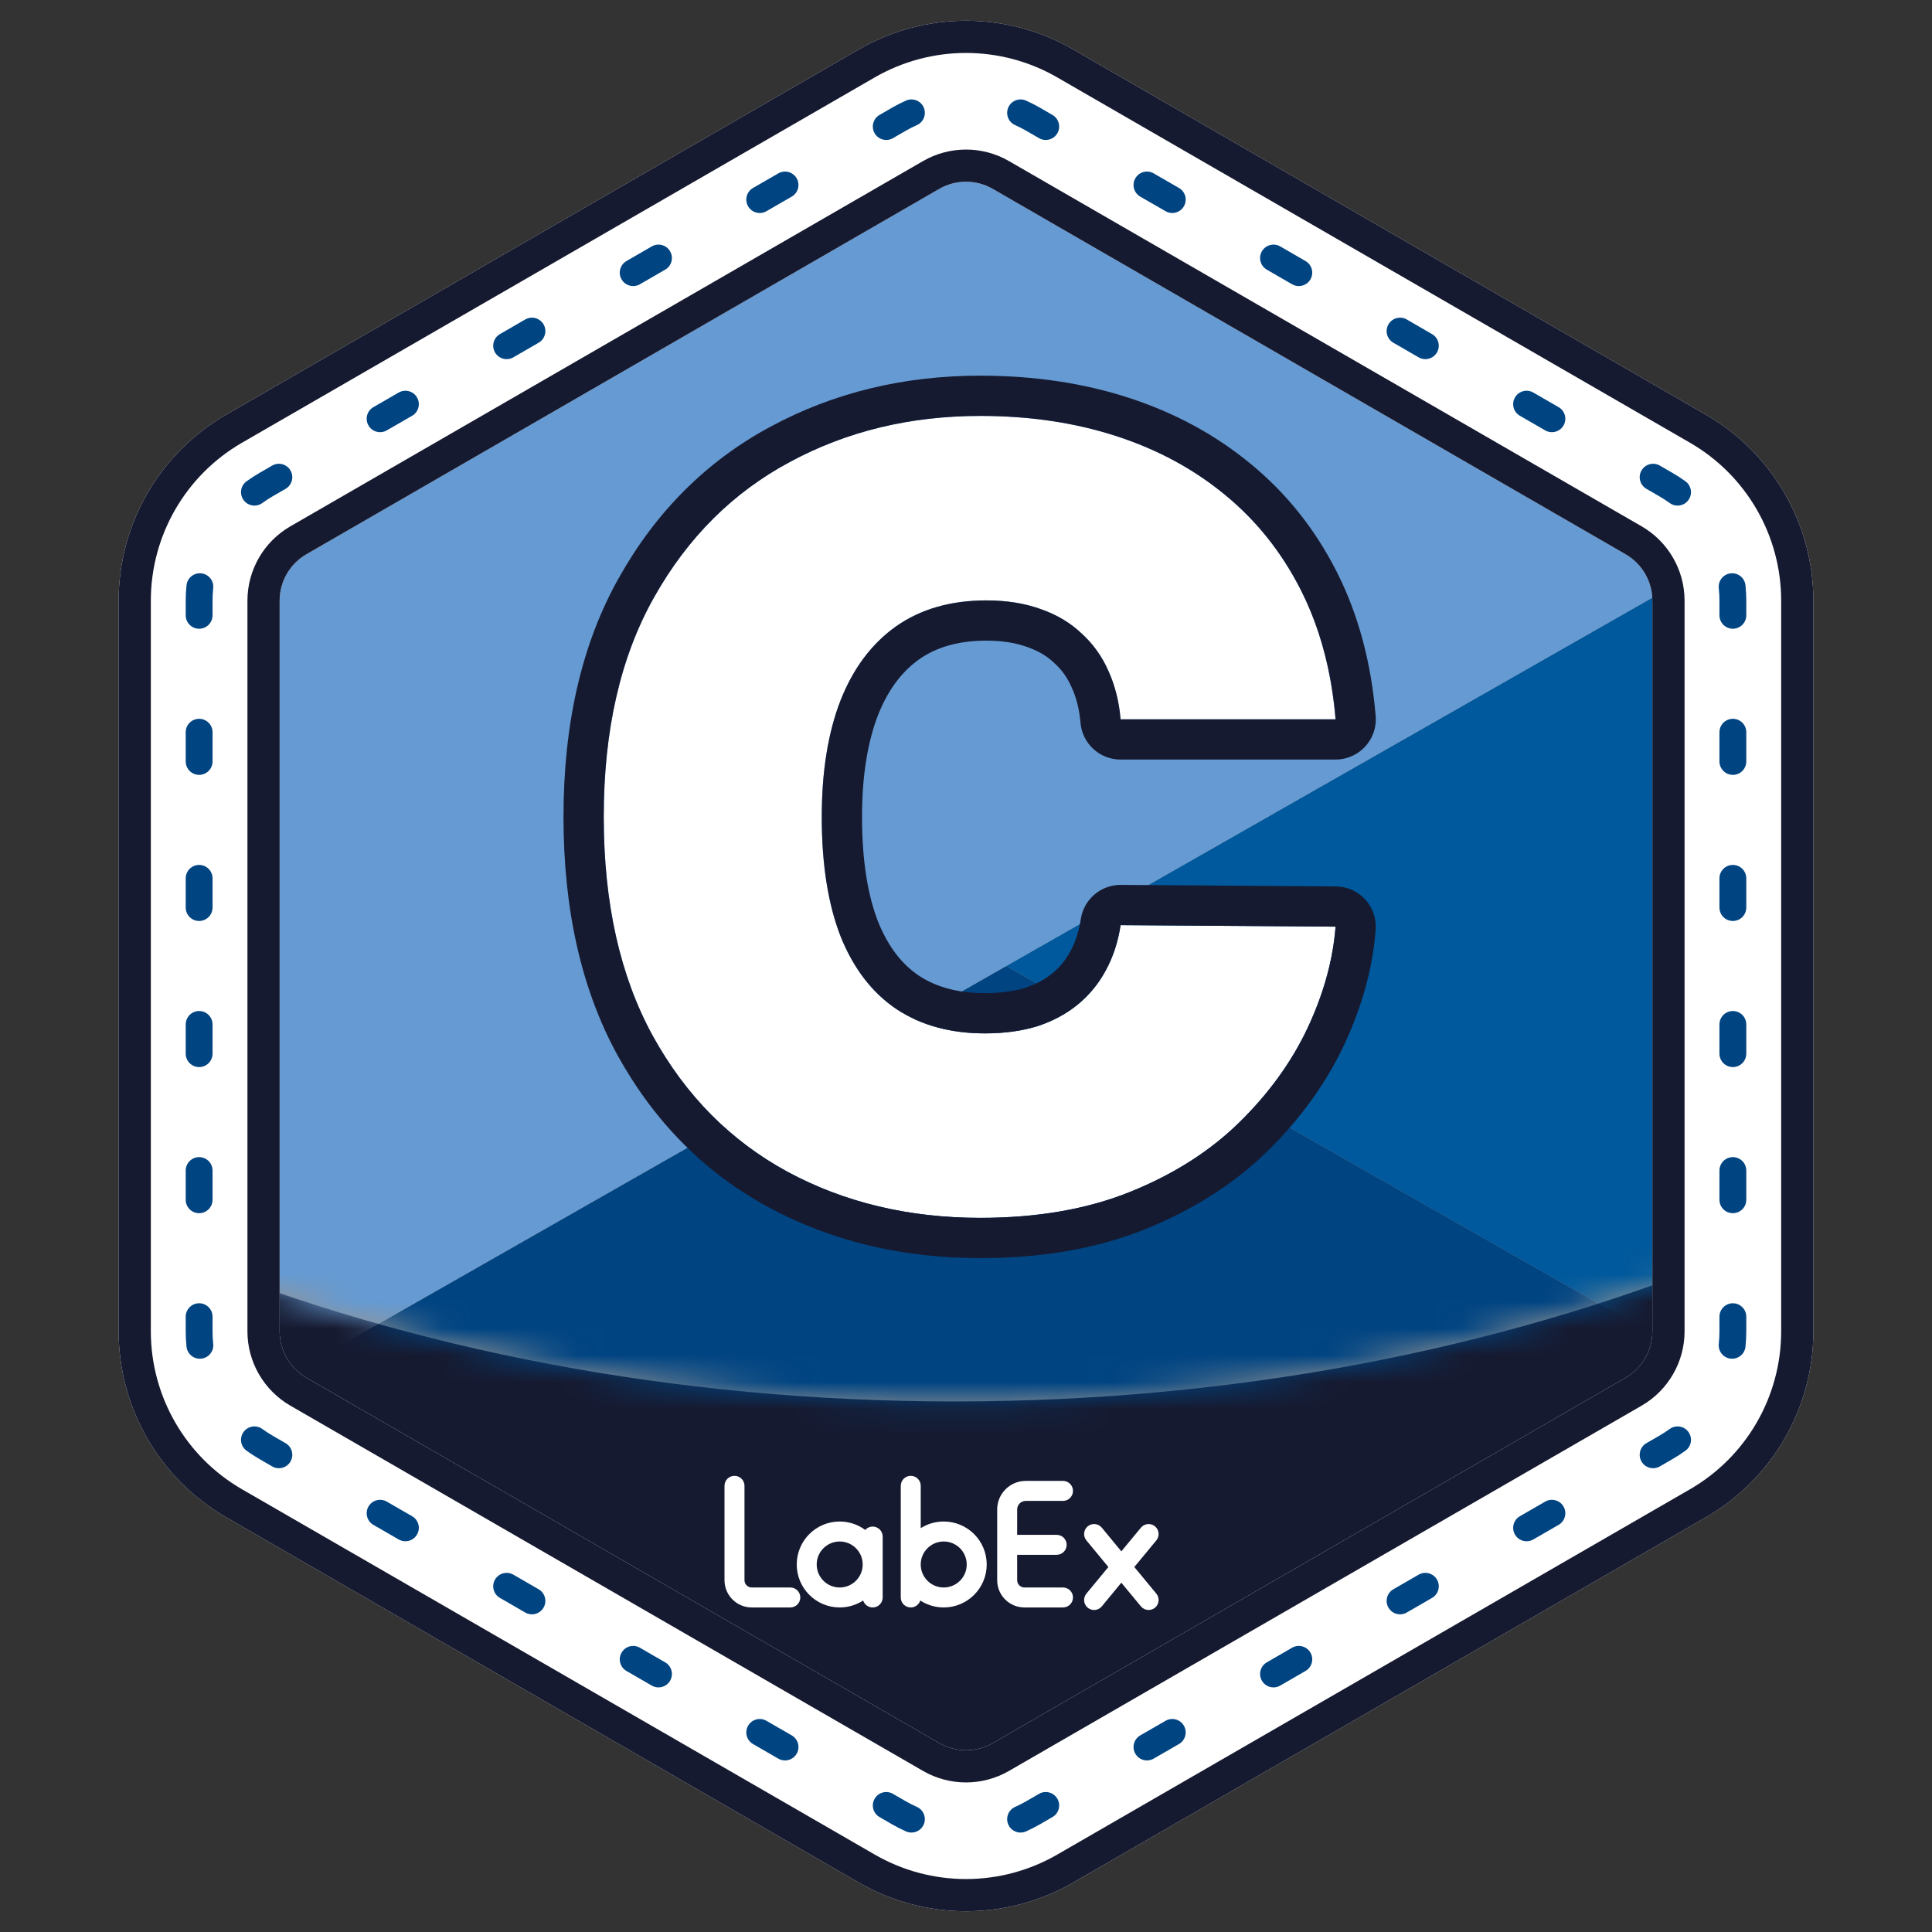
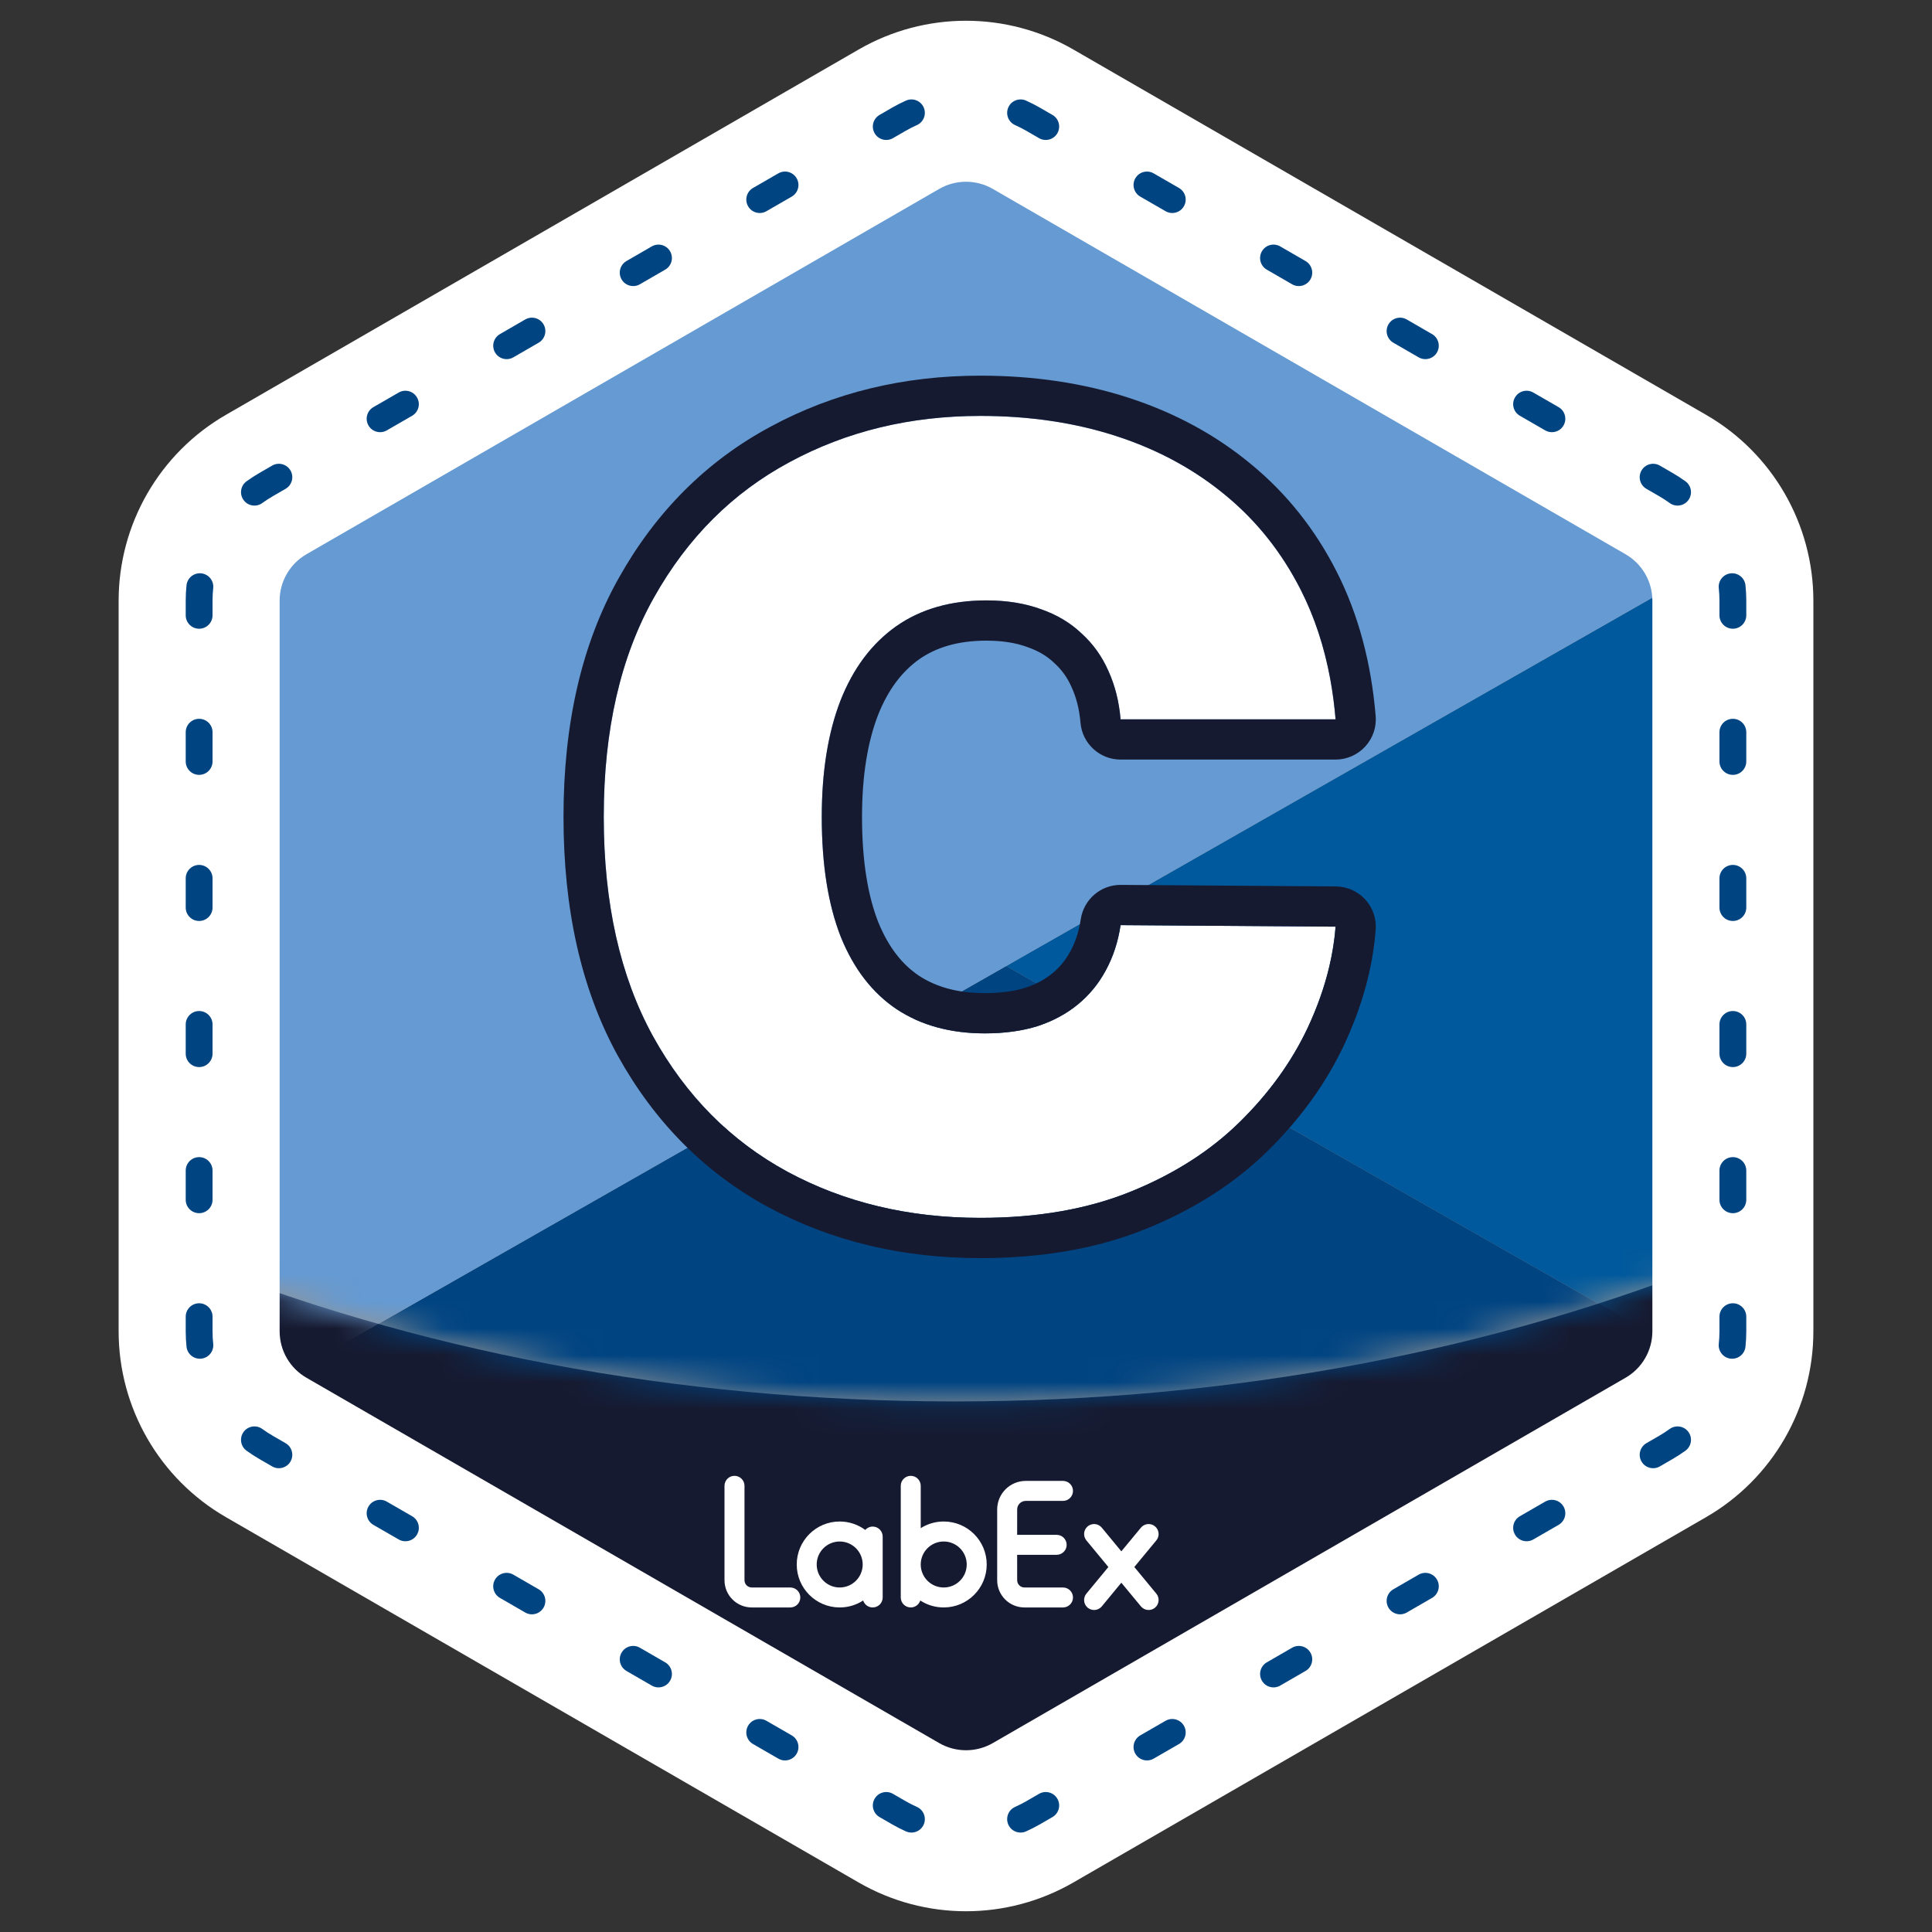
<svg xmlns="http://www.w3.org/2000/svg" width="72" height="72" viewBox="0 0 72 72" fill="none">
  <rect x="0" y="0" width="72" height="72" fill="#333333" stroke="none" />
  <path d="M33.5 4.443C35.047 3.55 36.953 3.55 38.5 4.443L62.079 18.057C63.626 18.95 64.579 20.6 64.579 22.387V49.613C64.579 51.4 63.626 53.05 62.079 53.943L38.5 67.557C36.953 68.45 35.047 68.45 33.5 67.557L9.921 53.943C8.374 53.05 7.421 51.4 7.421 49.613V22.387C7.421 20.6 8.374 18.95 9.921 18.057L33.5 4.443Z" fill="#161A30" />
  <path fill-rule="evenodd" clip-rule="evenodd" d="M7 46.918V22.613C7 20.827 7.953 19.176 9.5 18.283L33.079 4.67C34.626 3.777 36.532 3.777 38.079 4.67L61.658 18.283C63.205 19.176 64.158 20.827 64.158 22.613V46.918C55.829 50.286 46.045 52.227 35.579 52.227C25.112 52.227 15.329 50.286 7 46.918Z" fill="#939393" />
  <mask id="mask0_5379_4707" style="mask-type:alpha" maskUnits="userSpaceOnUse" x="7" y="4" width="58" height="49">
    <path fill-rule="evenodd" clip-rule="evenodd" d="M7 46.918V22.613C7 20.827 7.953 19.176 9.5 18.283L33.079 4.67C34.626 3.777 36.532 3.777 38.079 4.67L61.658 18.283C63.205 19.176 64.158 20.827 64.158 22.613V46.918C55.829 50.286 46.045 52.227 35.579 52.227C25.112 52.227 15.329 50.286 7 46.918Z" fill="#FF8642" />
  </mask>
  <g mask="url(#mask0_5379_4707)">
    <path d="M73.071 56.278C73.644 55.298 74 54.194 74 53.203V18.797C74 17.805 73.644 16.702 73.072 15.722L37.5 36L73.071 56.278Z" fill="#00599C" />
    <path d="M40.661 75.812L70.839 58.609C71.708 58.113 72.499 57.258 73.071 56.278L37.5 36L1.929 56.278C2.502 57.258 3.292 58.114 4.161 58.609L34.339 75.812C36.077 76.803 38.922 76.803 40.661 75.812Z" fill="#004482" />
    <path d="M73.072 15.722C72.499 14.742 71.708 13.887 70.839 13.391L40.661 -3.812C38.922 -4.803 36.078 -4.803 34.339 -3.812L4.161 13.391C2.422 14.382 1 16.815 1 18.797V53.203C1 54.194 1.356 55.298 1.929 56.278L37.5 36L73.072 15.722Z" fill="#659AD2" />
  </g>
  <path fill-rule="evenodd" clip-rule="evenodd" d="M32 1.845C34.475 0.416 37.525 0.416 40 1.845L63.579 15.459C66.054 16.887 67.579 19.529 67.579 22.387V49.613C67.579 52.471 66.054 55.112 63.579 56.541L40 70.155C37.525 71.584 34.475 71.584 32 70.155L8.421 56.541C5.946 55.112 4.421 52.471 4.421 49.613V22.387C4.421 19.529 5.946 16.887 8.421 15.459L32 1.845ZM37 7.041C36.381 6.684 35.619 6.684 35 7.041L11.421 20.655C10.802 21.012 10.421 21.672 10.421 22.387V49.613C10.421 50.328 10.802 50.988 11.421 51.345L35 64.959C35.619 65.316 36.381 65.316 37 64.959L60.579 51.345C61.198 50.988 61.579 50.328 61.579 49.613V22.387C61.579 21.672 61.198 21.012 60.579 20.655L37 7.041Z" fill="white" />
-   <path fill-rule="evenodd" clip-rule="evenodd" d="M39.4 2.884C37.296 1.67 34.704 1.67 32.6 2.884L9.021 16.498C6.917 17.712 5.621 19.957 5.621 22.387V49.613C5.621 52.043 6.917 54.288 9.021 55.502L32.6 69.115C34.704 70.33 37.296 70.33 39.4 69.115L62.979 55.502C65.083 54.288 66.379 52.043 66.379 49.613V22.387C66.379 19.957 65.083 17.712 62.979 16.498L39.4 2.884ZM34.4 6.002C35.39 5.431 36.61 5.431 37.6 6.002L61.179 19.615C62.169 20.187 62.779 21.243 62.779 22.387V49.613C62.779 50.756 62.169 51.813 61.179 52.385L37.6 65.998C36.61 66.569 35.39 66.569 34.4 65.998L10.821 52.385C9.831 51.813 9.221 50.756 9.221 49.613V22.387C9.221 21.243 9.831 20.187 10.821 19.615L34.4 6.002ZM40 1.845C37.525 0.416 34.475 0.416 32 1.845L8.421 15.459C5.946 16.887 4.421 19.529 4.421 22.387V49.613C4.421 52.471 5.946 55.112 8.421 56.541L32 70.155C34.475 71.584 37.525 71.584 40 70.155L63.579 56.541C66.054 55.112 67.579 52.471 67.579 49.613V22.387C67.579 19.529 66.054 16.887 63.579 15.459L40 1.845ZM35 7.041C35.619 6.684 36.381 6.684 37 7.041L60.579 20.655C61.198 21.012 61.579 21.672 61.579 22.387V49.613C61.579 50.328 61.198 50.988 60.579 51.345L37 64.959C36.381 65.316 35.619 65.316 35 64.959L11.421 51.345C10.802 50.988 10.421 50.328 10.421 49.613V22.387C10.421 21.672 10.802 21.012 11.421 20.655L35 7.041Z" fill="#161A30" />
  <path fill-rule="evenodd" clip-rule="evenodd" d="M37.577 4.002C37.689 3.75 37.985 3.637 38.237 3.749C38.411 3.827 38.583 3.914 38.75 4.01L39.222 4.283C39.461 4.421 39.543 4.726 39.405 4.966C39.267 5.205 38.961 5.287 38.722 5.149L38.25 4.876C38.113 4.797 37.973 4.726 37.83 4.662C37.578 4.55 37.465 4.255 37.577 4.002ZM34.423 4.002C34.535 4.255 34.422 4.55 34.17 4.662C34.027 4.726 33.887 4.797 33.75 4.876L33.278 5.149C33.039 5.287 32.733 5.205 32.595 4.966C32.457 4.726 32.539 4.421 32.778 4.283L33.25 4.01C33.417 3.914 33.589 3.827 33.763 3.749C34.015 3.637 34.311 3.75 34.423 4.002ZM42.311 6.644C42.449 6.405 42.755 6.323 42.994 6.461L43.937 7.005C44.176 7.143 44.258 7.449 44.12 7.688C43.982 7.927 43.676 8.009 43.437 7.871L42.494 7.327C42.255 7.189 42.173 6.883 42.311 6.644ZM29.689 6.644C29.827 6.883 29.745 7.189 29.506 7.327L28.563 7.871C28.323 8.009 28.018 7.927 27.88 7.688C27.742 7.449 27.823 7.143 28.063 7.005L29.006 6.461C29.245 6.323 29.551 6.405 29.689 6.644ZM24.973 9.366C25.111 9.606 25.029 9.911 24.79 10.049L23.847 10.594C23.608 10.732 23.302 10.65 23.164 10.411C23.026 10.172 23.108 9.866 23.347 9.728L24.29 9.183C24.529 9.045 24.835 9.127 24.973 9.366ZM47.027 9.366C47.165 9.127 47.471 9.045 47.71 9.183L48.653 9.728C48.892 9.866 48.974 10.172 48.836 10.411C48.698 10.65 48.392 10.732 48.153 10.594L47.21 10.049C46.971 9.911 46.889 9.606 47.027 9.366ZM20.257 12.089C20.395 12.328 20.313 12.634 20.074 12.772L19.131 13.317C18.892 13.455 18.586 13.373 18.448 13.134C18.31 12.894 18.392 12.589 18.631 12.451L19.574 11.906C19.813 11.768 20.119 11.85 20.257 12.089ZM51.743 12.089C51.881 11.85 52.187 11.768 52.426 11.906L53.369 12.451C53.608 12.589 53.69 12.894 53.552 13.134C53.414 13.373 53.108 13.455 52.869 13.317L51.926 12.772C51.687 12.634 51.605 12.328 51.743 12.089ZM15.541 14.812C15.68 15.051 15.598 15.357 15.358 15.495L14.415 16.039C14.176 16.177 13.87 16.095 13.732 15.856C13.594 15.617 13.676 15.311 13.915 15.173L14.858 14.629C15.098 14.491 15.403 14.573 15.541 14.812ZM56.459 14.812C56.596 14.573 56.902 14.491 57.142 14.629L58.085 15.173C58.324 15.311 58.406 15.617 58.268 15.856C58.13 16.095 57.824 16.177 57.585 16.039L56.642 15.495C56.402 15.357 56.32 15.051 56.459 14.812ZM10.826 17.534C10.964 17.773 10.882 18.079 10.643 18.217L10.171 18.49C10.034 18.569 9.902 18.654 9.776 18.746C9.553 18.909 9.24 18.859 9.078 18.636C8.915 18.412 8.965 18.099 9.188 17.937C9.343 17.825 9.504 17.72 9.671 17.624L10.143 17.351C10.382 17.213 10.688 17.295 10.826 17.534ZM61.174 17.534C61.312 17.295 61.618 17.213 61.857 17.351L62.329 17.624C62.496 17.72 62.657 17.825 62.812 17.937C63.035 18.099 63.085 18.412 62.922 18.636C62.76 18.859 62.447 18.909 62.224 18.746C62.098 18.654 61.966 18.569 61.829 18.49L61.357 18.217C61.118 18.079 61.036 17.773 61.174 17.534ZM7.501 21.367C7.775 21.396 7.975 21.642 7.946 21.916C7.929 22.072 7.921 22.229 7.921 22.387V22.931C7.921 23.207 7.697 23.431 7.421 23.431C7.145 23.431 6.921 23.207 6.921 22.931V22.387C6.921 22.194 6.931 22.002 6.951 21.812C6.98 21.537 7.226 21.338 7.501 21.367ZM64.499 21.367C64.774 21.338 65.02 21.537 65.049 21.812C65.069 22.002 65.079 22.194 65.079 22.387V22.931C65.079 23.207 64.855 23.431 64.579 23.431C64.303 23.431 64.079 23.207 64.079 22.931V22.387C64.079 22.229 64.07 22.072 64.054 21.916C64.025 21.642 64.225 21.396 64.499 21.367ZM64.579 26.788C64.855 26.788 65.079 27.011 65.079 27.288V28.377C65.079 28.653 64.855 28.877 64.579 28.877C64.303 28.877 64.079 28.653 64.079 28.377V27.288C64.079 27.011 64.303 26.788 64.579 26.788ZM7.421 26.788C7.697 26.788 7.921 27.011 7.921 27.288V28.377C7.921 28.653 7.697 28.877 7.421 28.877C7.145 28.877 6.921 28.653 6.921 28.377V27.288C6.921 27.011 7.145 26.788 7.421 26.788ZM7.421 32.233C7.697 32.233 7.921 32.457 7.921 32.733V33.822C7.921 34.098 7.697 34.322 7.421 34.322C7.145 34.322 6.921 34.098 6.921 33.822V32.733C6.921 32.457 7.145 32.233 7.421 32.233ZM64.579 32.233C64.855 32.233 65.079 32.457 65.079 32.733V33.822C65.079 34.098 64.855 34.322 64.579 34.322C64.303 34.322 64.079 34.098 64.079 33.822V32.733C64.079 32.457 64.303 32.233 64.579 32.233ZM7.421 37.678C7.697 37.678 7.921 37.902 7.921 38.178V39.267C7.921 39.543 7.697 39.767 7.421 39.767C7.145 39.767 6.921 39.543 6.921 39.267V38.178C6.921 37.902 7.145 37.678 7.421 37.678ZM64.579 37.678C64.855 37.678 65.079 37.902 65.079 38.178V39.267C65.079 39.543 64.855 39.767 64.579 39.767C64.303 39.767 64.079 39.543 64.079 39.267V38.178C64.079 37.902 64.303 37.678 64.579 37.678ZM7.421 43.123C7.697 43.123 7.921 43.347 7.921 43.623V44.712C7.921 44.989 7.697 45.212 7.421 45.212C7.145 45.212 6.921 44.989 6.921 44.712V43.623C6.921 43.347 7.145 43.123 7.421 43.123ZM64.579 43.123C64.855 43.123 65.079 43.347 65.079 43.623V44.712C65.079 44.989 64.855 45.212 64.579 45.212C64.303 45.212 64.079 44.989 64.079 44.712V43.623C64.079 43.347 64.303 43.123 64.579 43.123ZM7.421 48.569C7.697 48.569 7.921 48.793 7.921 49.069V49.613C7.921 49.772 7.929 49.928 7.946 50.084C7.975 50.358 7.775 50.604 7.501 50.633C7.226 50.662 6.98 50.463 6.951 50.188C6.931 49.998 6.921 49.806 6.921 49.613V49.069C6.921 48.793 7.145 48.569 7.421 48.569ZM64.579 48.569C64.855 48.569 65.079 48.793 65.079 49.069V49.613C65.079 49.806 65.069 49.998 65.049 50.188C65.02 50.463 64.774 50.662 64.499 50.633C64.225 50.604 64.025 50.358 64.054 50.084C64.07 49.928 64.079 49.772 64.079 49.613V49.069C64.079 48.793 64.303 48.569 64.579 48.569ZM9.078 53.364C9.24 53.141 9.553 53.092 9.776 53.254C9.902 53.346 10.034 53.431 10.171 53.51L10.643 53.783C10.882 53.921 10.964 54.227 10.826 54.466C10.688 54.705 10.382 54.787 10.143 54.649L9.671 54.376C9.504 54.28 9.343 54.175 9.188 54.063C8.965 53.901 8.915 53.588 9.078 53.364ZM62.922 53.364C63.085 53.588 63.035 53.901 62.812 54.063C62.657 54.175 62.496 54.28 62.329 54.376L61.857 54.649C61.618 54.787 61.312 54.705 61.174 54.466C61.036 54.227 61.118 53.921 61.357 53.783L61.829 53.51C61.966 53.431 62.098 53.346 62.224 53.254C62.447 53.092 62.76 53.141 62.922 53.364ZM13.732 56.144C13.87 55.905 14.176 55.823 14.415 55.961L15.358 56.505C15.598 56.643 15.68 56.949 15.541 57.188C15.403 57.427 15.098 57.509 14.858 57.371L13.915 56.827C13.676 56.689 13.594 56.383 13.732 56.144ZM58.268 56.144C58.406 56.383 58.324 56.689 58.085 56.827L57.142 57.371C56.902 57.509 56.596 57.427 56.459 57.188C56.32 56.949 56.402 56.643 56.642 56.505L57.585 55.961C57.824 55.823 58.13 55.905 58.268 56.144ZM18.448 58.866C18.586 58.627 18.892 58.545 19.131 58.683L20.074 59.228C20.313 59.366 20.395 59.672 20.257 59.911C20.119 60.15 19.813 60.232 19.574 60.094L18.631 59.549C18.392 59.411 18.31 59.105 18.448 58.866ZM53.552 58.866C53.69 59.105 53.608 59.411 53.369 59.549L52.426 60.094C52.187 60.232 51.881 60.15 51.743 59.911C51.605 59.672 51.687 59.366 51.926 59.228L52.869 58.683C53.108 58.545 53.414 58.627 53.552 58.866ZM23.164 61.589C23.302 61.35 23.608 61.268 23.847 61.406L24.79 61.951C25.029 62.089 25.111 62.394 24.973 62.634C24.835 62.873 24.529 62.955 24.29 62.817L23.347 62.272C23.108 62.134 23.026 61.828 23.164 61.589ZM48.836 61.589C48.974 61.828 48.892 62.134 48.653 62.272L47.71 62.817C47.471 62.955 47.165 62.873 47.027 62.634C46.889 62.394 46.971 62.089 47.21 61.951L48.153 61.406C48.392 61.268 48.698 61.35 48.836 61.589ZM27.88 64.312C28.018 64.073 28.323 63.991 28.563 64.129L29.506 64.673C29.745 64.811 29.827 65.117 29.689 65.356C29.551 65.595 29.245 65.677 29.006 65.539L28.063 64.995C27.823 64.857 27.742 64.551 27.88 64.312ZM44.12 64.312C44.258 64.551 44.176 64.857 43.937 64.995L42.994 65.539C42.755 65.677 42.449 65.595 42.311 65.356C42.173 65.117 42.255 64.811 42.494 64.673L43.437 64.129C43.676 63.991 43.982 64.073 44.12 64.312ZM32.595 67.034C32.733 66.795 33.039 66.713 33.278 66.851L33.75 67.124C33.887 67.203 34.027 67.274 34.17 67.338C34.422 67.45 34.535 67.746 34.423 67.998C34.311 68.25 34.015 68.363 33.763 68.251C33.589 68.173 33.417 68.086 33.25 67.99L32.778 67.717C32.539 67.579 32.457 67.273 32.595 67.034ZM39.405 67.034C39.543 67.273 39.461 67.579 39.222 67.717L38.75 67.99C38.583 68.086 38.411 68.173 38.237 68.251C37.985 68.363 37.689 68.25 37.577 67.998C37.465 67.746 37.578 67.45 37.83 67.338C37.973 67.274 38.113 67.203 38.25 67.124L38.722 66.851C38.961 66.713 39.267 66.795 39.405 67.034Z" fill="#004482" />
  <path d="M27.372 55C27.578 55 27.745 55.167 27.745 55.372V58.89C27.745 59.039 27.866 59.161 28.016 59.161H29.453C29.658 59.161 29.825 59.328 29.825 59.533C29.825 59.739 29.658 59.905 29.453 59.905H28.016C27.455 59.905 27 59.451 27 58.89V55.372C27 55.167 27.167 55 27.372 55ZM31.293 56.702C31.65 56.702 31.979 56.819 32.245 57.016C32.313 56.939 32.412 56.891 32.523 56.891C32.728 56.891 32.895 57.058 32.895 57.264V59.533C32.895 59.739 32.728 59.905 32.523 59.905C32.356 59.905 32.215 59.796 32.167 59.646C31.916 59.81 31.616 59.905 31.293 59.905C30.409 59.905 29.692 59.188 29.692 58.304C29.692 57.419 30.409 56.702 31.293 56.702ZM31.293 57.447C30.82 57.447 30.436 57.831 30.436 58.304C30.436 58.777 30.82 59.161 31.293 59.161C31.766 59.161 32.15 58.777 32.15 58.304C32.15 57.831 31.766 57.447 31.293 57.447ZM33.941 55C34.147 55 34.313 55.167 34.313 55.372L34.313 56.95C34.561 56.793 34.855 56.702 35.17 56.702C36.055 56.702 36.772 57.419 36.772 58.304C36.772 59.188 36.055 59.905 35.17 59.905C34.847 59.905 34.547 59.81 34.296 59.646C34.248 59.796 34.107 59.905 33.941 59.905C33.735 59.905 33.569 59.739 33.569 59.533V55.372C33.569 55.167 33.735 55 33.941 55ZM35.17 57.447C34.697 57.447 34.313 57.831 34.313 58.304C34.313 58.777 34.697 59.161 35.17 59.161C35.644 59.161 36.027 58.777 36.027 58.304C36.027 57.831 35.644 57.447 35.17 57.447ZM39.615 55.189C39.82 55.189 39.987 55.356 39.987 55.562C39.987 55.767 39.82 55.934 39.615 55.934H38.227C38.05 55.934 37.907 56.077 37.907 56.254L37.906 57.199L39.378 57.199C39.584 57.199 39.751 57.365 39.751 57.571C39.751 57.777 39.584 57.943 39.378 57.943L37.906 57.943L37.907 58.89C37.907 59.039 38.028 59.161 38.178 59.161H39.615C39.82 59.161 39.987 59.328 39.987 59.533C39.987 59.739 39.82 59.905 39.615 59.905H38.178C37.617 59.905 37.162 59.451 37.162 58.89V56.254C37.162 55.666 37.639 55.189 38.227 55.189H39.615ZM42.519 56.932C42.65 56.773 42.884 56.751 43.043 56.882C43.201 57.013 43.224 57.248 43.093 57.406L42.273 58.398L43.093 59.39C43.224 59.549 43.201 59.784 43.043 59.915C42.884 60.046 42.65 60.023 42.519 59.865L41.789 58.983L41.061 59.865C40.938 60.014 40.724 60.042 40.567 59.937L40.536 59.915C40.378 59.784 40.356 59.549 40.487 59.39L41.306 58.398L40.487 57.406C40.356 57.248 40.378 57.013 40.536 56.882C40.695 56.751 40.93 56.773 41.061 56.932L41.789 57.814L42.519 56.932Z" fill="white" />
  <path d="M49.773 26.807H41.761C41.705 26.144 41.553 25.543 41.307 25.003C41.07 24.463 40.739 23.999 40.312 23.611C39.896 23.213 39.389 22.91 38.793 22.702C38.196 22.484 37.519 22.375 36.761 22.375C35.436 22.375 34.313 22.697 33.395 23.341C32.486 23.985 31.794 24.908 31.321 26.111C30.857 27.313 30.625 28.758 30.625 30.443C30.625 32.224 30.862 33.715 31.335 34.918C31.818 36.111 32.514 37.01 33.423 37.617C34.332 38.213 35.426 38.511 36.705 38.511C37.434 38.511 38.087 38.421 38.665 38.242C39.242 38.052 39.744 37.782 40.17 37.432C40.597 37.081 40.942 36.66 41.207 36.168C41.482 35.666 41.667 35.102 41.761 34.477L49.773 34.534C49.678 35.765 49.332 37.02 48.736 38.298C48.139 39.567 47.292 40.742 46.193 41.821C45.104 42.891 43.755 43.753 42.145 44.406C40.535 45.06 38.665 45.386 36.534 45.386C33.864 45.386 31.468 44.813 29.347 43.668C27.235 42.522 25.563 40.836 24.332 38.611C23.111 36.385 22.5 33.663 22.5 30.443C22.5 27.204 23.125 24.477 24.375 22.261C25.625 20.036 27.311 18.355 29.432 17.219C31.553 16.073 33.92 15.5 36.534 15.5C38.371 15.5 40.062 15.751 41.605 16.253C43.149 16.755 44.503 17.489 45.668 18.454C46.832 19.411 47.77 20.59 48.48 21.991C49.19 23.393 49.621 24.998 49.773 26.807Z" fill="white" />
  <path fill-rule="evenodd" clip-rule="evenodd" d="M50.877 27.822C50.593 28.131 50.192 28.307 49.773 28.307H41.761C40.983 28.307 40.333 27.711 40.267 26.935C40.223 26.422 40.109 25.991 39.942 25.625L39.933 25.605C39.779 25.253 39.57 24.963 39.302 24.72C39.294 24.712 39.285 24.704 39.277 24.696C39.029 24.46 38.712 24.263 38.298 24.118L38.278 24.111C37.875 23.963 37.376 23.875 36.761 23.875C35.688 23.875 34.882 24.132 34.259 24.567C33.627 25.016 33.102 25.684 32.719 26.655C32.339 27.641 32.125 28.891 32.125 30.443C32.125 32.098 32.346 33.387 32.728 34.361C33.118 35.32 33.638 35.955 34.251 36.365C34.874 36.773 35.669 37.011 36.705 37.011C37.307 37.011 37.803 36.938 38.208 36.813C38.622 36.676 38.952 36.492 39.218 36.273C39.491 36.048 39.713 35.78 39.887 35.456L39.892 35.448C40.073 35.115 40.207 34.722 40.278 34.253C40.39 33.515 41.026 32.972 41.772 32.977L49.783 33.034C50.199 33.037 50.595 33.213 50.877 33.519C51.158 33.825 51.3 34.234 51.268 34.649C51.158 36.084 50.757 37.514 50.095 38.933L50.093 38.937C49.414 40.381 48.457 41.699 47.245 42.891C45.998 44.116 44.476 45.079 42.709 45.796C40.884 46.537 38.816 46.886 36.534 46.886C33.642 46.886 30.997 46.264 28.634 44.987L28.631 44.986C26.253 43.696 24.381 41.797 23.02 39.337L23.017 39.333C21.646 36.834 21 33.849 21 30.443C21 27.016 21.661 24.02 23.068 21.526C24.448 19.069 26.334 17.177 28.721 15.898C31.079 14.625 33.694 14 36.534 14C38.508 14 40.357 14.27 42.069 14.826C43.778 15.382 45.302 16.203 46.622 17.298C47.953 18.391 49.019 19.736 49.818 21.313C50.628 22.912 51.102 24.71 51.267 26.682C51.303 27.1 51.161 27.513 50.877 27.822ZM45.668 18.454C44.503 17.489 43.149 16.755 41.605 16.253C40.062 15.751 38.371 15.5 36.534 15.5C33.92 15.5 31.553 16.073 29.432 17.219C27.311 18.355 25.625 20.036 24.375 22.261C23.125 24.477 22.5 27.204 22.5 30.443C22.5 33.663 23.111 36.385 24.332 38.611C25.563 40.836 27.235 42.522 29.347 43.668C31.468 44.813 33.864 45.386 36.534 45.386C38.665 45.386 40.535 45.06 42.145 44.406C43.755 43.753 45.104 42.891 46.193 41.821C47.292 40.742 48.139 39.567 48.736 38.298C49.092 37.535 49.359 36.779 49.536 36.032C49.656 35.529 49.735 35.03 49.773 34.534L41.761 34.477C41.667 35.102 41.482 35.666 41.207 36.168C40.942 36.66 40.597 37.081 40.17 37.432C39.744 37.782 39.242 38.052 38.665 38.242C38.087 38.421 37.434 38.511 36.705 38.511C35.426 38.511 34.332 38.213 33.423 37.617C32.514 37.01 31.818 36.111 31.335 34.918C30.862 33.715 30.625 32.224 30.625 30.443C30.625 28.758 30.857 27.313 31.321 26.111C31.794 24.908 32.486 23.985 33.395 23.341C34.313 22.697 35.436 22.375 36.761 22.375C37.519 22.375 38.196 22.484 38.793 22.702C39.389 22.91 39.896 23.213 40.312 23.611C40.739 23.999 41.07 24.463 41.307 25.003C41.553 25.543 41.705 26.144 41.761 26.807H49.773C49.73 26.29 49.663 25.79 49.575 25.307C49.352 24.098 48.987 22.993 48.48 21.991C47.77 20.59 46.832 19.411 45.668 18.454Z" fill="#161A30" />
</svg>